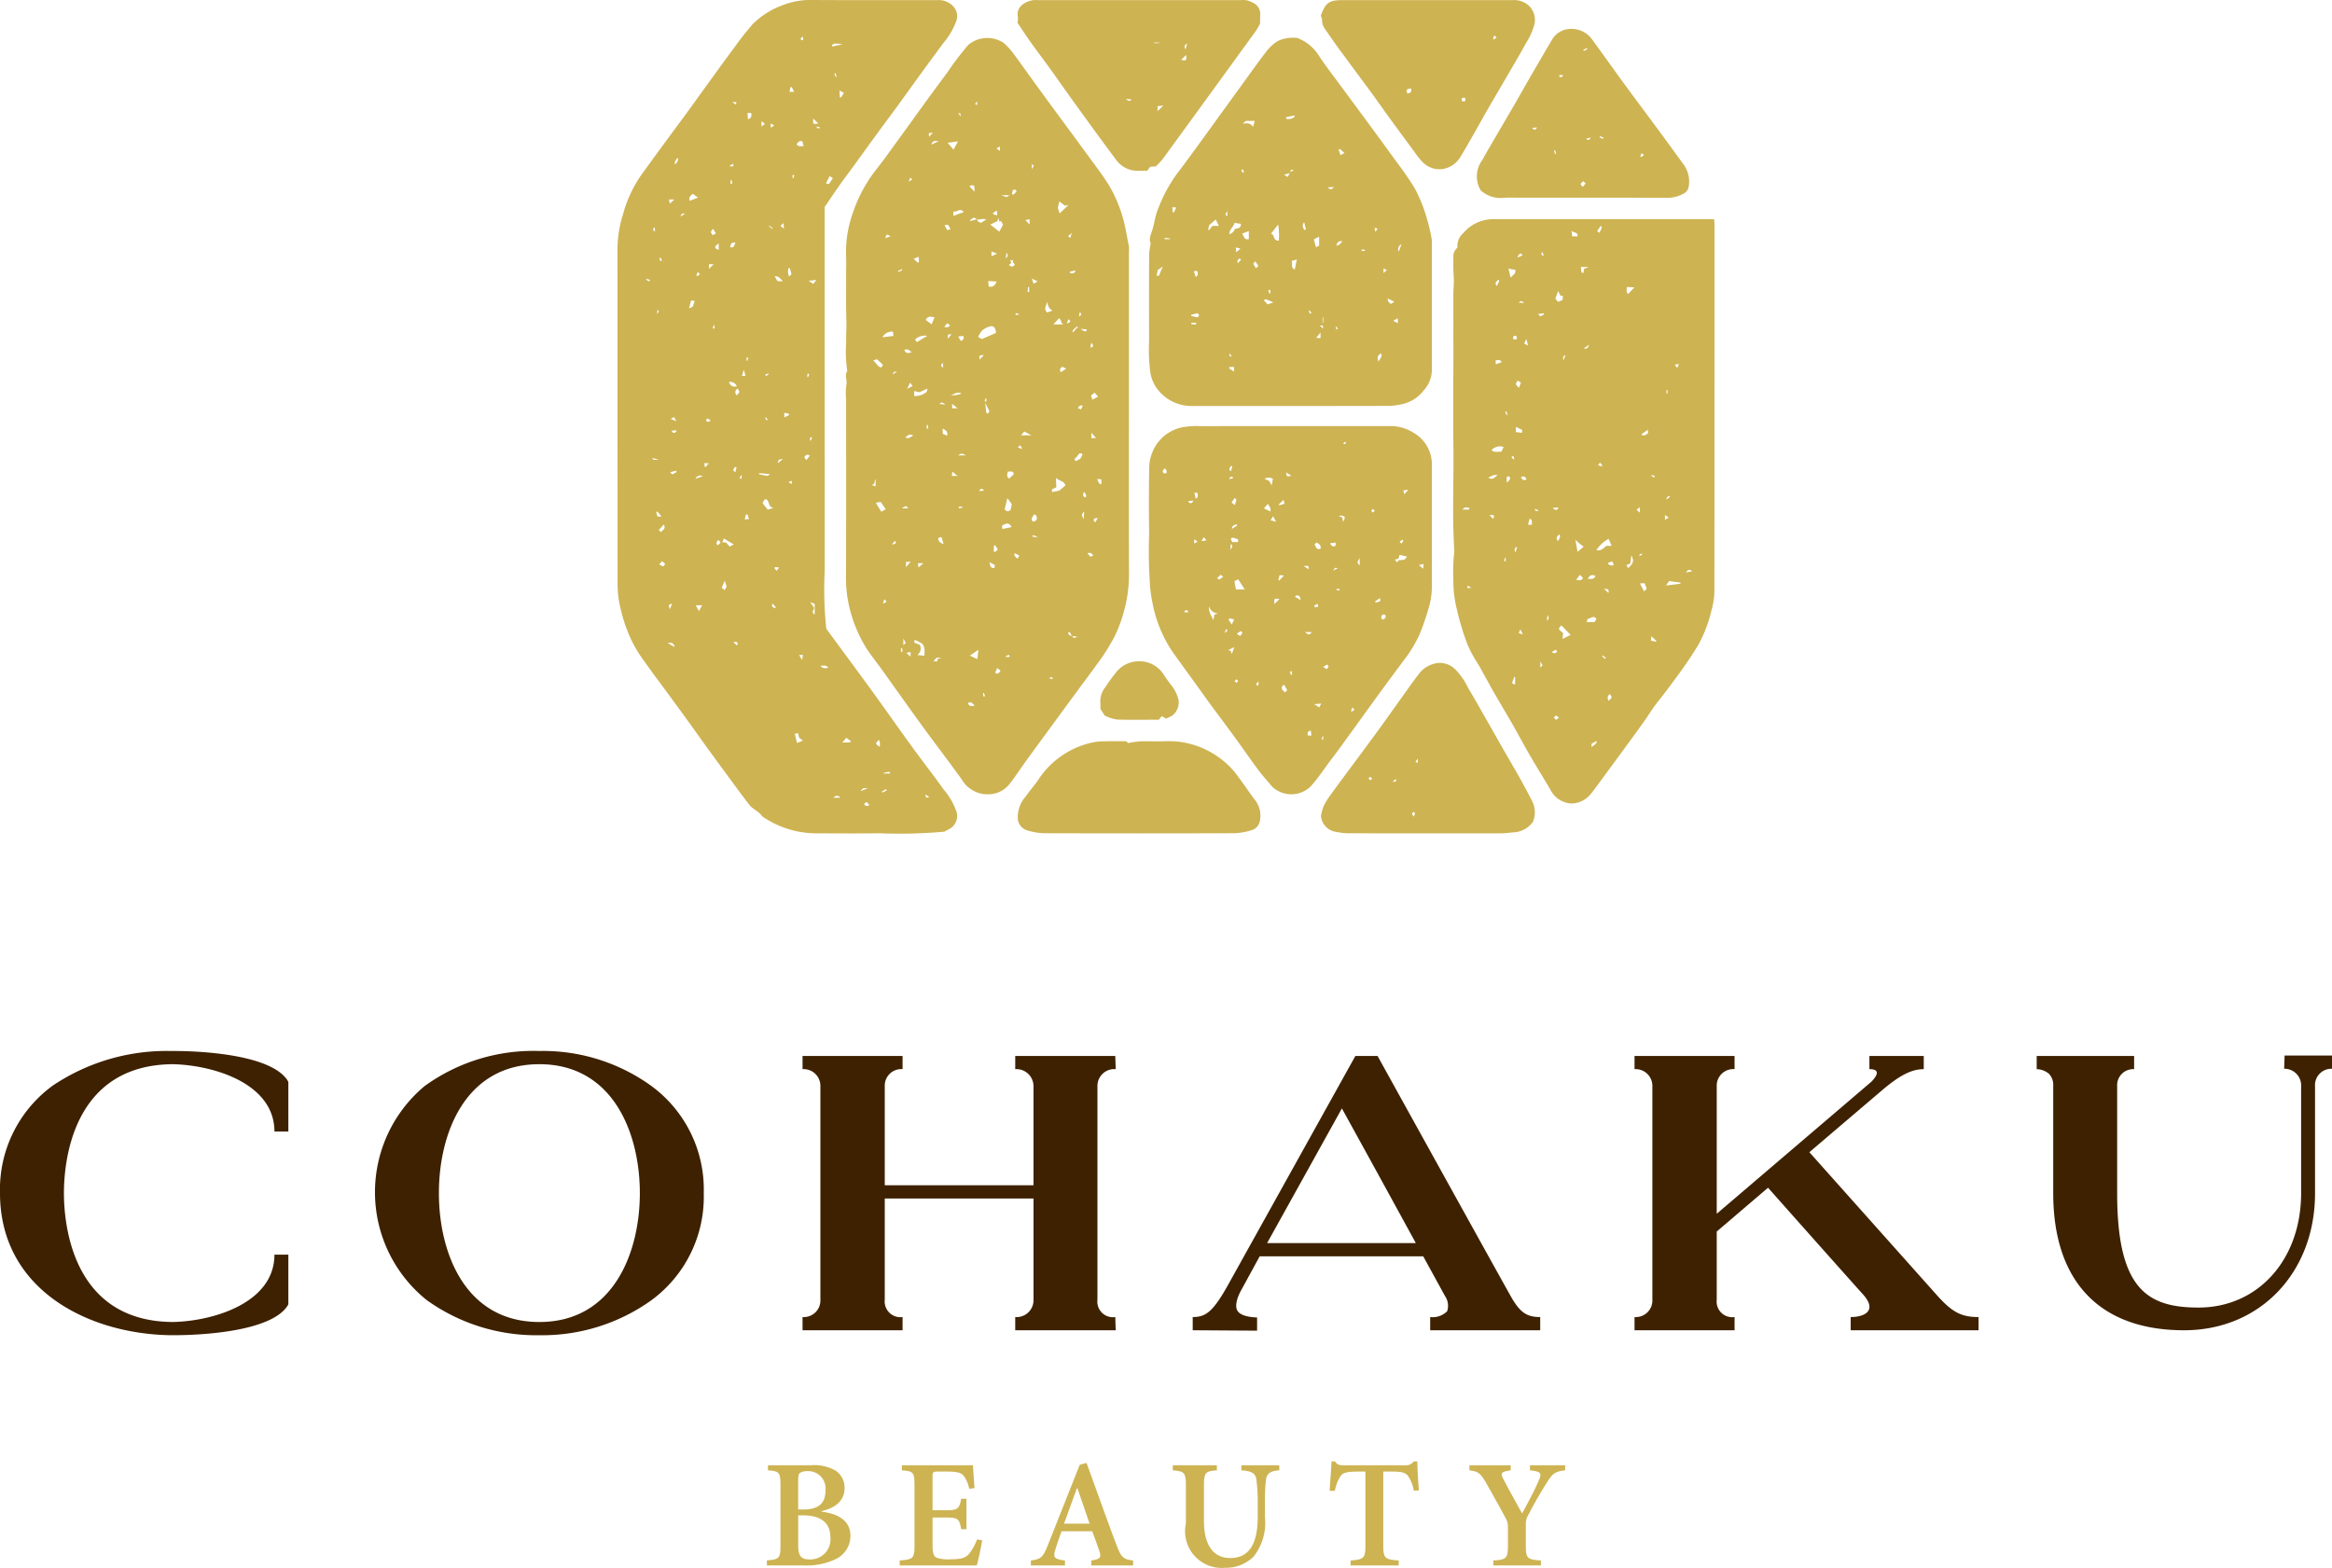
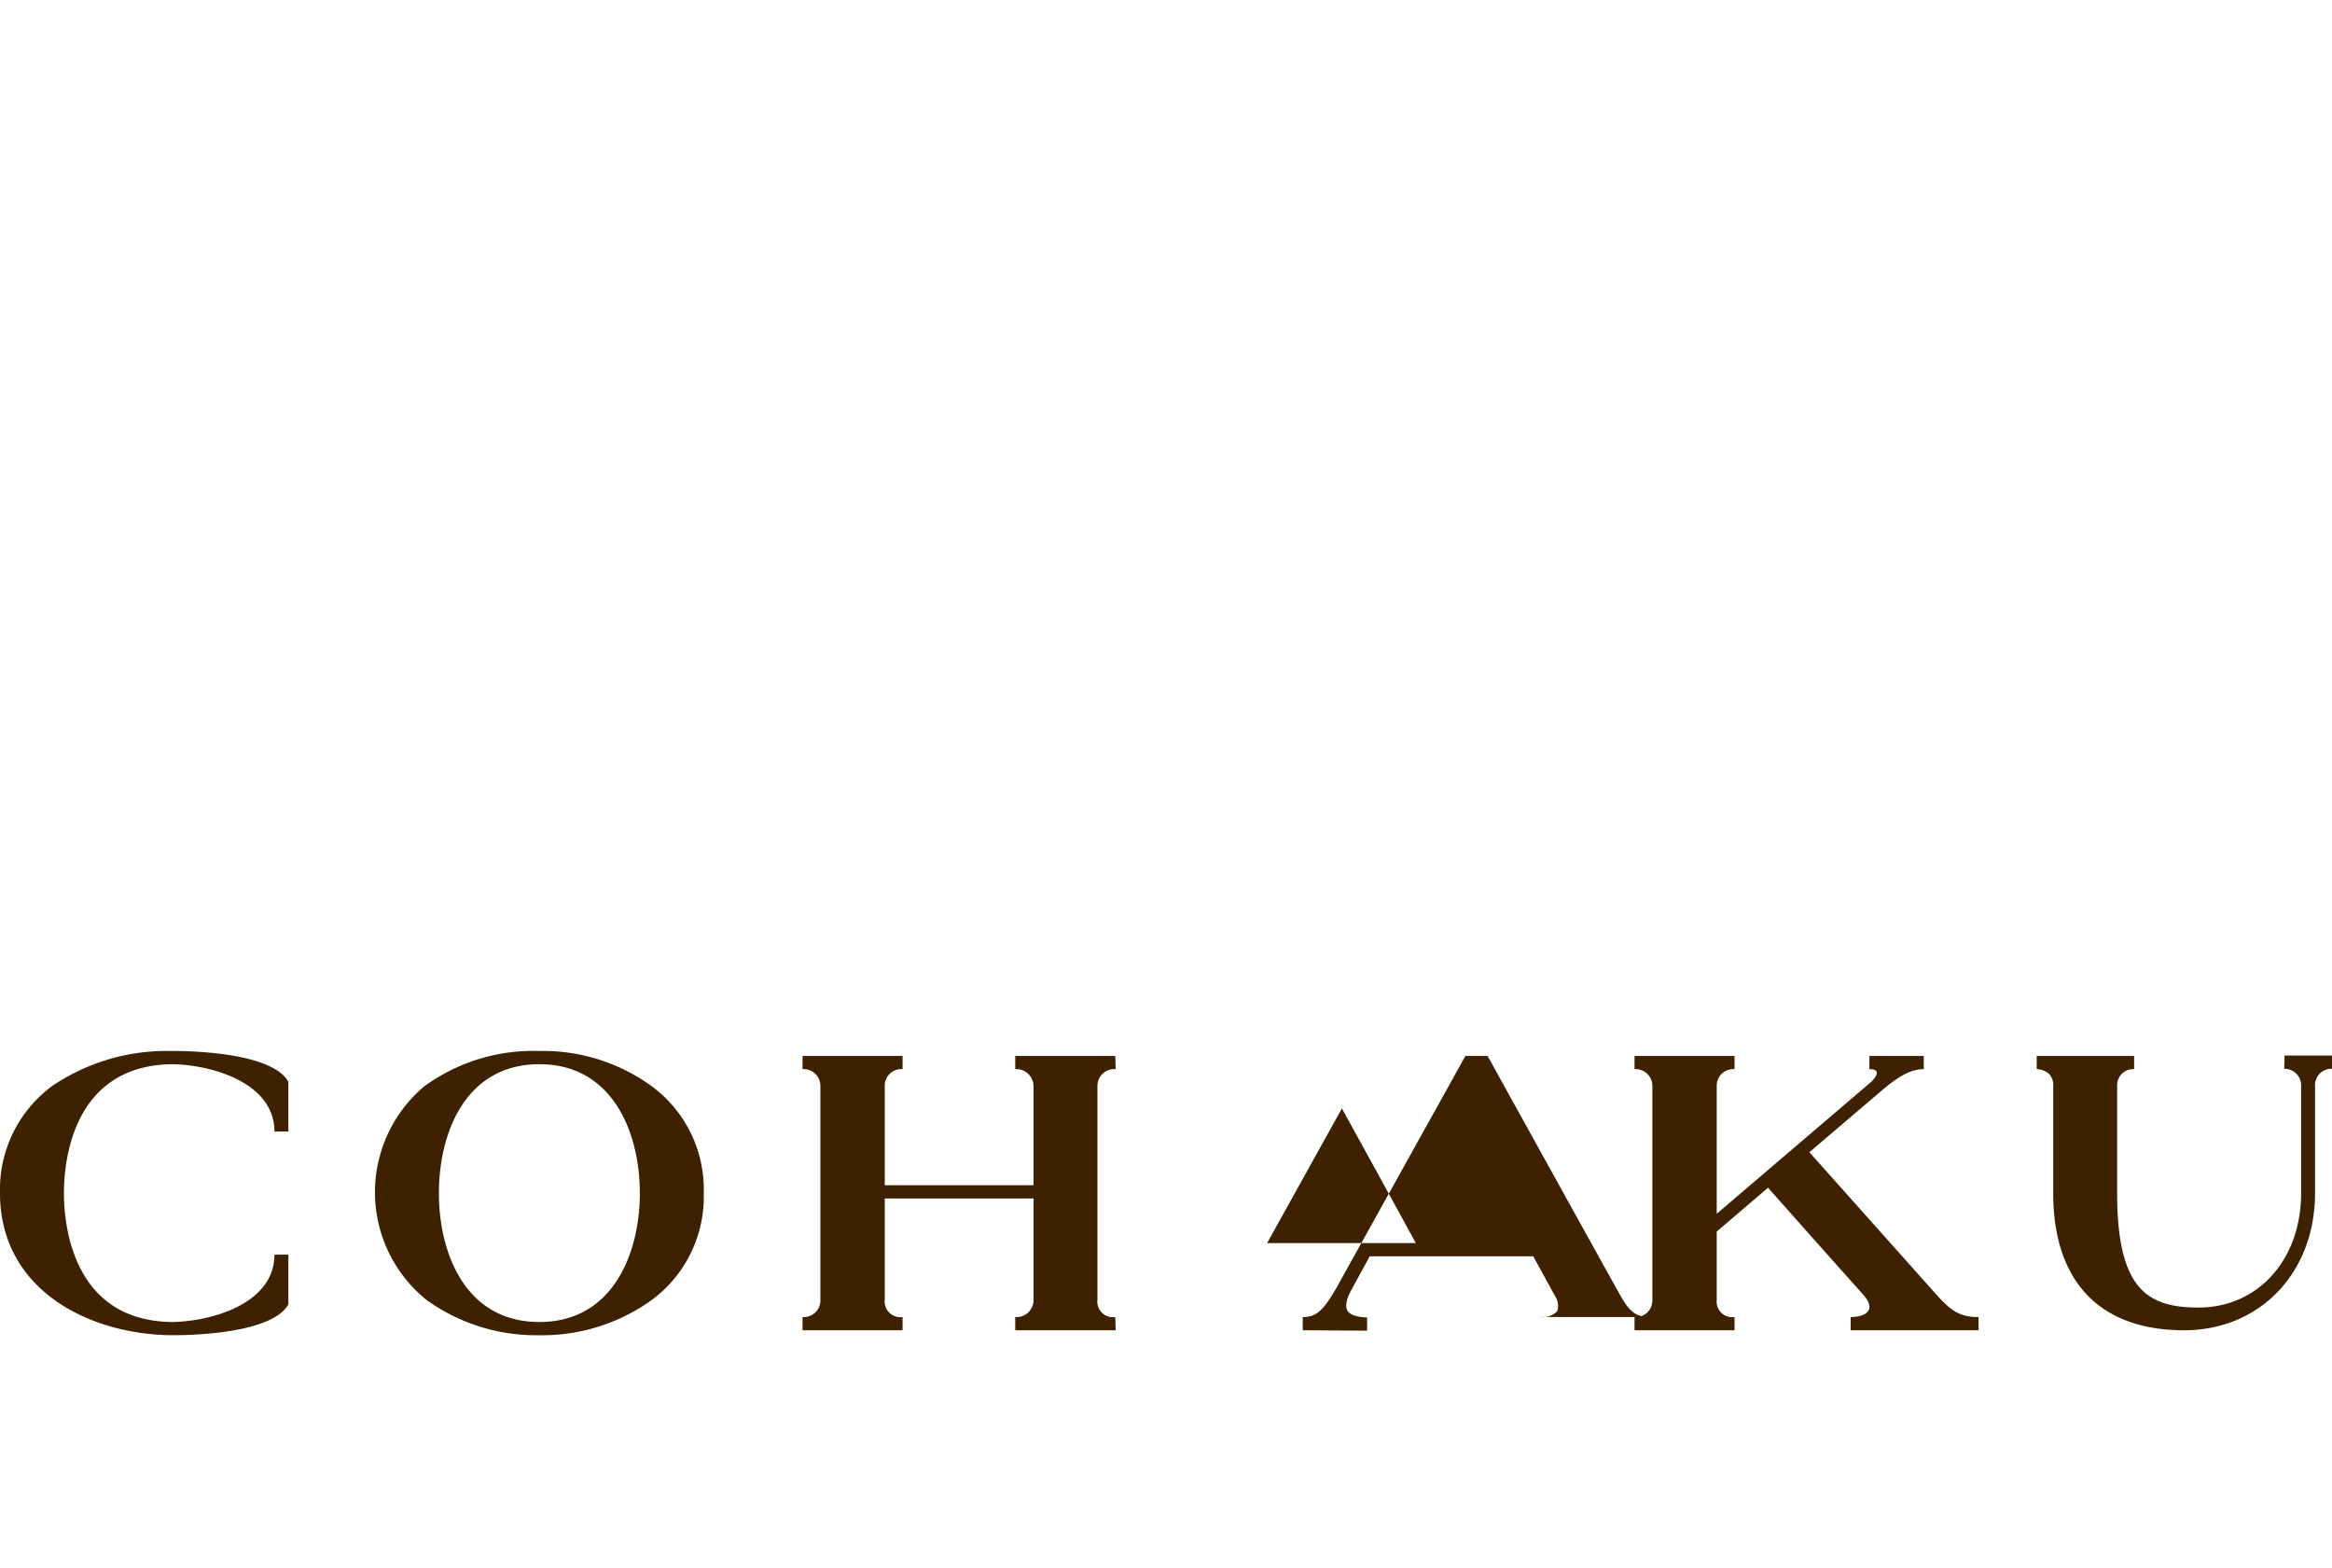
<svg xmlns="http://www.w3.org/2000/svg" id="レイヤー_1" data-name="レイヤー 1" viewBox="0 0 200.686 134.92">
  <defs>
    <style>.cls-1{fill:#cdb352}</style>
  </defs>
-   <path class="cls-1" d="M70.965 17.817v.7q0 15.301.006 30.602a31.923 31.923 0 0 0 .14 4.993c1.266 1.722 2.582 3.496 3.88 5.282 1.162 1.6 2.295 3.221 3.457 4.821.907 1.248 1.857 2.464 2.753 3.72a5.918 5.918 0 0 1 1.07 1.806 1.26 1.26 0 0 1-.647 1.636c-.134.075-.27.147-.365.198a43.111 43.111 0 0 1-5.544.137c-1.842.025-3.685.01-5.527.004a8.21 8.21 0 0 1-4.517-1.409.293.293 0 0 1-.091-.07c-.277-.422-.787-.582-1.091-.972a64.247 64.247 0 0 1-.864-1.139q-1.236-1.677-2.467-3.358c-.616-.847-1.22-1.702-1.833-2.55q-.903-1.248-1.814-2.49c-.675-.922-1.37-1.83-2.025-2.765a11.806 11.806 0 0 1-1.11-1.79 13.598 13.598 0 0 1-1.135-3.629 9.225 9.225 0 0 1-.093-1.432l-.011-28.683a10.225 10.225 0 0 1 .478-2.983 10.859 10.859 0 0 1 1.509-3.3q1.171-1.62 2.355-3.23c.563-.768 1.135-1.53 1.695-2.3.794-1.09 1.58-2.189 2.374-3.282.57-.785 1.138-1.573 1.722-2.348a24.374 24.374 0 0 1 1.525-1.929 6.995 6.995 0 0 1 2.49-1.584A6.596 6.596 0 0 1 69.973 0c3.568.022 7.136.01 10.705.008a1.718 1.718 0 0 1 1.304.485 1.232 1.232 0 0 1 .316 1.311 6.284 6.284 0 0 1-1.12 1.908c-.564.768-1.134 1.53-1.694 2.301-.795 1.092-1.58 2.19-2.375 3.281-.55.754-1.112 1.498-1.662 2.252-.606.83-1.202 1.665-1.807 2.496-.46.632-.933 1.253-1.384 1.89-.44.62-.86 1.254-1.29 1.884m-4.393 25.887c-.503-.063-.326-.573-.614-.722-.283-.036-.235.215-.338.33.16.196.318.386.452.551l.5-.159m1.826 19.444l.19.794.505-.206-.32-.242-.095-.394a16.47 16.47 0 0 0-.28.048m-5.254-16.294l-.85-.512-.137.313.345.048.284.34c.13-.069.228-.122.358-.189m-3.515-30.17c-.254.177-.38.351-.272.6l.712-.273a89.148 89.148 0 0 0-.44-.328m11.7-.833l.345-.515-.274-.182-.325.635.254.062m-2.167-3.28l-.121-.419c-.283-.067-.376.113-.492.264.186.245.398.15.613.154m-9.376 13.323a26.86 26.86 0 0 0-.31-.033l-.186.683.328-.15.168-.5M70.11 52.893v-.92l-.4-.164.332.468c.074.19-.3.373.068.616m-7.742-2.919l-.258.613.256.192.163-.296-.161-.509m1.04-16.737a.602.602 0 0 0-.684-.36c.138.294.309.481.685.36m9.078 30.661c.278 0 .425.005.57-.003a.825.825 0 0 0 .197-.078l-.416-.326-.351.407M64.36 10.261c.344-.098.324-.306.28-.543h-.307l.027.543m-7.476 35.525c.166-.193.446-.286.238-.647l-.432.473.194.174m10.488-21.584a3.279 3.279 0 0 0-.38-.37c-.072-.052-.194-.035-.338-.055l.264.425zM71.6 3.872l.028.125.947-.196c-.326.028-.687-.18-.975.07M60.146 52.592l.28-.507h-.551l.27.507m1.704-31.66c-.402.334-.395.408 0 .58zm13.845 43.336a.82.82 0 0 0-.05-.595c-.336.321-.336.321.05.595M67.97 23.072l-.12.016a1.16 1.16 0 0 0 .05.703l.216-.186-.146-.533m2.017-12.87c-.042.49-.023.508.433.42a76.305 76.305 0 0 1-.433-.42m-6.531 23.243c-.237.181-.196.354-.092.574.286-.176.346-.34.092-.574m-2.115-13.209l.27-.15c-.08-.127-.158-.254-.24-.387-.221.177-.243.332-.03.537M72.628 7.991l-.385-.2.033.582.098.02.254-.402m-9.334 12.895c-.43-.068-.39.19-.471.385.38.1.352-.18.47-.385m6.1 18.713l.302-.394c-.252-.135-.381-.05-.48.163l.179.231m-4.07 1.122c0 .032 0 .063.002.095.239.048.476.103.717.138.04.007.094-.066.22-.163l-.94-.07m-8.07 7.82a33.131 33.131 0 0 1-.273-.25l-.252.285.346.17.179-.206m13.357 8.744c.218.31.429.213.667.19-.174-.28-.397-.164-.667-.19m-6.282-12.998l-.133-.01-.107.425.37-.035a55.012 55.012 0 0 0-.13-.38m5.657-19.849l.273-.34-.671.067c.19.131.285.197.398.273m-2.492 11.488l.413-.212-.016-.106-.397-.082zM72.32 68.65c-.224-.269-.42-.162-.616 0zM68.343 7.903l-.211-.412-.107.015-.081.397zM56.942 44.451c-.127-.148-.24-.282-.357-.41-.013-.013-.064.007-.12.014l.116.396zm1.278-3.82l-.016-.125-.531.128c.09.103.128.144.179.2l.368-.204m16.13 28.561c.142.186.27.253.463.073a55.65 55.65 0 0 1-.233-.246l-.23.173M61.01 22.737v.391c.172-.162.274-.258.417-.39zm-3.551 32.6l.605.351c-.115-.416-.327-.397-.605-.352m4.382-8.864c-.187.14-.253.268-.073.461l.245-.233-.172-.228m-4.196 5.958l.194-.48c-.311.082-.332.12-.194.48m9.726-12.917c-.362.018-.362.018-.443.36l.443-.36m-6.694.722l.32-.369h-.401l.08.37m-2.601-26.087a.605.605 0 0 0 .28-.568.606.606 0 0 0-.28.568m5.313 26.072l-.152-.034c-.036.133-.291.24.047.45l.105-.416M64 31.814c-.068.251-.101.377-.15.552.155-.016.235-.026.308-.034L64 31.814M58.03 17.17h-.46l.075.356.386-.356m2.447 23.808a.449.449 0 0 0-.63.227c.172-.06.343-.124.63-.227M74.05 68.09l.63-.247c-.392-.04-.392-.04-.63.247m-7.57-48.379c-.022-.157-.022-.157-.393-.305l.393.305m10.136 46.856l-.09-.158c-.173.038-.336.076-.5.113.004.014.006.03.008.045zm-13.211-11.03l.09-.105c-.05-.136-.092-.283-.376-.158l.286.262m3.074-3.599c-.122.292.055.326.185.387.019.01.055-.015.123-.038l-.308-.348m-7.524-33.56c-.19-.022-.354-.008-.37.258q.184-.13.37-.258M57.787 37.07c.136.244.262.217.4.077.017-.018.013-.055.024-.113-.135.012-.257.023-.424.036m8.902 11.735l-.038.108.182.208.218-.284c-.167-.016-.265-.023-.362-.032m2.408 7.548c-.15.01-.224.018-.33.026.08.128.143.225.264.412l.066-.438M58.209 36.256c-.11-.198-.155-.282-.201-.366-.102.055-.181.098-.29.155.137.059.254.11.49.21m2.943-.107c-.11-.048-.203-.09-.3-.131l-.093.152c.123.173.24.2.393-.021m4.38-25.72v.466l.296-.24c-.091-.07-.15-.113-.295-.225m14.102 57.95c.024.198.072.365.33.192l-.33-.192m-3.32-.35l-.066-.12c-.124.077-.248.15-.372.226l.042.078.396-.183M66.309 10.64l.035.357.29-.218-.325-.14M56.116 39.42c.11.212.286.16.566.114-.256-.05-.411-.083-.566-.114m6.753-23.6l.145-.009-.044-.3c-.033.002-.067.006-.101.01zm4.297 3.618c.13.106.187.154.298.246l-.037-.487-.261.241m-10.931.455l.145-.008-.044-.302-.101.011zm3.81 3.507l-.112.318c.026.017.053.032.078.05l.222-.17-.187-.198m-3.51 3.61c.185-.187.185-.187.053-.364l-.053.364m4.803 1.248l.15.016v-.273l-.067-.013zM55.883 24.2l.057-.114c-.097-.028-.194-.057-.358-.103a1.08 1.08 0 0 0 .156.187.375.375 0 0 0 .145.03m.975-2.036a3.432 3.432 0 0 1-.083.046.454.454 0 0 0 .005.161c.015.041.067.068.103.101a.99.99 0 0 1 .074-.034c-.032-.092-.066-.183-.1-.274m7.544 8.618c-.051-.004-.101-.01-.152-.015v.272c.023.004.045.01.068.013zm1.445 1.458l.082.132c.075-.054.149-.11.224-.165l-.033-.064-.273.097m3.797-.057l-.154-.023-.017.278c.025.005.049.01.073.013l.098-.268M68.358 15.07l-.152-.016v.272a.9.9 0 0 0 .068.013zm-5.608-.772c.247.01.436.105.335-.21l-.335.21m3.137 21.567c-.012.26-.012.26.203.292-.075-.108-.13-.184-.203-.292m3.8 2.034c.025.007.049.016.073.024l.136-.27a8.38 8.38 0 0 1-.154-.028l-.055.274M70.3 10.88l-.016.151h.273l.013-.067-.27-.084m-6.45 30.05l-.073-.025-.135.271c.076.014.093.017.153.026l.055-.273m-.532-31.936l.064-.204h-.375c.15.1.222.147.31.204m8.602-2.369l.076-.026-.081-.29c-.037.013-.074.025-.112.04l.117.276M67.84 41.51l.32.14-.034-.283-.286.143m1.17-38.044l.117-.015-.045-.324-.203.218.13.121" />
-   <path class="cls-1" d="M97.152 35.822c0 4.557-.009 9.115.007 13.673a11.665 11.665 0 0 1-.377 2.89 12.02 12.02 0 0 1-.9 2.455 17.444 17.444 0 0 1-1.502 2.356c-.578.804-1.176 1.595-1.763 2.392q-1.234 1.679-2.466 3.36-.98 1.334-1.952 2.677c-.457.63-.872 1.294-1.364 1.896a2.267 2.267 0 0 1-1.64.828 2.56 2.56 0 0 1-2.416-1.25c-1.107-1.55-2.273-3.057-3.393-4.597-1.176-1.614-2.326-3.247-3.49-4.87-.422-.587-.875-1.153-1.279-1.753a11.85 11.85 0 0 1-1.45-3.335 10.806 10.806 0 0 1-.36-3.125c.017-5.003.007-10.006.007-15.01a5.771 5.771 0 0 1 .021-1.276c.095-.41-.18-.827.08-1.21a10.583 10.583 0 0 1-.095-2.419c-.02-.502.02-1.005.02-1.508.001-.492-.02-.983-.025-1.475-.005-.504 0-1.009 0-1.513v-1.512c0-.504.022-1.01-.006-1.513a10.046 10.046 0 0 1 .602-3.71 12.297 12.297 0 0 1 2.04-3.74c.692-.885 1.34-1.805 2.001-2.713.795-1.09 1.581-2.19 2.376-3.28q.84-1.156 1.696-2.3a25.518 25.518 0 0 1 1.795-2.367 2.542 2.542 0 0 1 3.068-.17 6.228 6.228 0 0 1 .87.966c.666.903 1.315 1.82 1.975 2.727q.873 1.202 1.753 2.396c.811 1.105 1.631 2.204 2.436 3.312.694.954 1.424 1.888 2.043 2.89a11.606 11.606 0 0 1 1.14 2.666c.257.824.358 1.67.542 2.501a2.175 2.175 0 0 1 .006.464zm-4.89 18.89c.07.14.141.281.436.083a72.08 72.08 0 0 1-.452-.068l-.206-.36a2.826 2.826 0 0 0-.115.085c.021.161.112.264.336.26M84.11 18.874l-.314-.155-.326.234.015.064.638-.16c-.05.242.16.245.301.322l.455-.288c-.318-.112-.552.037-.769-.017m1.601 9.778c-.014-.405-.187-.646-.479-.57a1.824 1.824 0 0 0-.694.344 2.164 2.164 0 0 0-.358.572l.318.181 1.213-.527m5.196 13.287l-.383.173.021.236.62-.125c.17-.145.34-.29.517-.444-.099-.408-.503-.359-.815-.657l.04.817m-4.91-22l.32-.6-.162-.309c-.052.01-.102.021-.15.032-.03-.096-.054-.179-.09-.302-.043.135-.07.223-.088.275l-.606.292.776.611m-7.054 36.437c.281.025.44.04.612.054.015-.414.068-.78-.23-1.07-.223-.067-.39-.29-.658-.247-.01.401.442.204.524.46a.711.711 0 0 1-.248.803m8.03-12.5c.031-.159.068-.338.1-.496l-.384-.51-.229.952c.15.213.307.242.512.053m4.217-25.507l.761-.726-.298.06-.494-.367-.124.557.155.476M78.672 34.074a1.472 1.472 0 0 0 1.058-.34c.053-.05.048-.16.083-.298-.274.128-.488.23-.68.318-.157-.033-.293-.06-.46-.096zm-2.83 9.966l.377-.215-.42-.628-.428.068.47.775m6.606-31.877l-.902.128.515.585.387-.713M75.94 29.028l.944-.118-.04-.368a.918.918 0 0 0-.904.486m3.722-1.498c.166.125.31.233.508.384l.258-.61c-.31-.04-.557-.149-.766.226m3.8 28.893l.646.3.093-.803c-.27.185-.504.344-.739.503m-7.475-25.007a5.155 5.155 0 0 0-.5-.479c-.052-.039-.193.041-.346.08.27.203.36.536.687.615l.16-.216m9.058-7.234l.037.476c.364.074.543-.075.683-.428-.258-.018-.47-.03-.72-.048m2.003 21.18c-.156-.328-.357-.345-.565-.256-.137.06-.359.103-.204.418l.77-.162m3.065-18.472l.476-.162c-.392-.173-.4-.52-.514-.826.103.32-.368.626.038.988m-11.21 2.556l.89-.542a1.23 1.23 0 0 0-1.048.308l.157.234M90.65 27.92h.965c-.364.01-.23-.416-.482-.527l-.483.527m2.514 11.16c-.355-.236-.376.188-.56.288-.156.084-.14.2-.026.315.418-.19.418-.19.586-.604M82.041 18.582c.306-.114.594-.22.9-.332-.33-.407-.602.06-.9-.059zm5.205 22.227c-.066-.352-.305-.192-.516-.229-.048.236-.134.432.117.606l.4-.377m6.943-7.017l-.47.397.155-.192.137.4.492-.27a95.239 95.239 0 0 1-.314-.335m-4.993 10.975c.045-.207.071-.408-.195-.506-.285.417-.29.487-.062.642l.257-.136m3.507-16.58l.137.094-.17-.19c-.4.373-.4.373-.346.528l.38-.433m-11.578 8.692v.457l.383.161c.08-.355-.123-.464-.383-.618m.683-2.873a1.931 1.931 0 0 0 .941-.135c-.389-.214-.646.085-.94.135m-.604 12.82l-.187-.604-.269.063c-.02.317.152.427.456.541m3.941-11.43l-.363-.739c.04.367.06.61.095.85.005.033.077.057.135.097.06-.092.107-.168.133-.209m2.72 2.066h.9l-.623-.325-.277.325m-.545-14.669c.001-.137-.26-.2-.11-.38l-.279-.033.092.243-.2.183c.185.168.343.19.497-.013m4.434 8.937l-.333-.166c-.182.12-.272.243-.13.463l.463-.297m-6.242 15.723c.038.018.076.038.113.057l.244-.22-.23-.366-.098.02-.029.51m-.372.926c.073.28.087.446.28.503.045.014.105-.016.174-.03l.011-.234-.465-.239m-7.319-18.26c.12.315.32.303.636.183-.222-.163-.366-.324-.636-.183m4.64-1.16l.22.387c.224-.096.307-.218.21-.435l-.43.047m3.638 28.75l-.289-.215c-.067.155-.117.27-.165.387-.004.01.015.03.028.052.19.094.308.006.426-.224m-7.128-35.112l.112-.038a61.056 61.056 0 0 1-.028-.46l-.43.178.346.32m2.308-3.22l.233.428.285-.072-.21-.387-.308.03m-2.69 18.104c-.352-.17-.484.012-.675.156.284.17.422-.02.674-.156m5.294 23.25c-.199-.16-.296-.418-.583-.22.087.277.28.276.583.22m3.285-44.393c-.03.122-.058.24-.088.357l.106.066a3.298 3.298 0 0 0 .28-.26c.021-.023-.019-.099-.035-.163zm-3.292.165l-.036-.504c-.217-.078-.217-.078-.419.036l.455.468m10.53 24.725c.098.191.144.302.21.4.02.03.092.021.165.034v-.413a88.412 88.412 0 0 1-.375-.02m-11.27-2.034c-.393-.197-.393-.197-.689 0zm4.176 8.412c-.077.27.113.336.248.474l.167-.267-.415-.207m-4.913-12.463l-.462-.39v.39zm11.522 2.098v.472l.395-.022-.395-.45m-.072 10.677l.241-.128c-.145-.144-.277-.298-.51-.158l.27.286m-8.53-26.282v.416l.488-.22a68.436 68.436 0 0 1-.489-.196m-6.782 11.59l-.217-.289-.26.527.477-.238m6.137-2.67c-.407.022-.407.022-.374.391l.374-.392M82.4 40.96c-.18-.15-.286-.24-.446-.375l-.037.375zm-1.145-12.835c.273.068.408.053.498-.157-.09-.052-.165-.094-.246-.142l-.252.3m8.044-3.907l-.496-.248c.06.195.096.32.136.448l.36-.2m4.006 19.794c-.242.283-.242.283-.047.66l.047-.66M80.651 56.738c.08-.03.161-.064.348-.137H80.6l-.275.307h.358l-.032-.17m-1.616-7.898c.165-.14.277-.237.431-.37H79l.035.37m-1.069-.025l.398-.476-.398.022zm2.803-36.67c-.335-.027-.539-.042-.61.304l.61-.304m8.012 34.016l.532.104c-.163-.11-.314-.289-.532-.104m4.397-11.249c-.288-.079-.319.096-.433.201l.282.121.151-.322M77.991 56.19l.37.32v-.4l-.37.08m16.475-11.623c-.158.05-.39.005-.327.26.01.04.065.071.125.134l.202-.394m-8.644-26.036a65.113 65.113 0 0 0-.04-.422l-.336.232.076.12c.082.02.164.04.3.07m2.782.797v-.46c-.122.024-.204.042-.356.074l.356.386m-13.617 22.4l.365.133v-.624c-.15.161.025.454-.365.491m17.078-18.342l.046.138c.147-.048.362.091.442-.25-.184.041-.336.077-.488.112m1.238 18.936c-.149.256-.12.388.077.488.22-.176.003-.28-.077-.488m-8.612-.1c-.179-.182-.18-.184-.38-.076-.015.01-.012.054-.024.111.136-.01.258-.022.404-.035m1.87-19.975c.203-.246.203-.246.052-.513l-.053.513m-8.61 33.085l-.21-.374v.565c.086-.08.14-.129.21-.19m-.357-11.585h.571l-.19-.209c-.118.064-.228.125-.38.21M76.19 20.406c.016.026.032.052.05.078l.402-.156-.305-.148-.147.226m17.328 8.07l-.003-.132c-.132-.01-.264-.02-.509-.042a1.606 1.606 0 0 0 .313.208c.057.02.132-.02.2-.035m.426 1.032a.465.465 0 0 0-.062.437l.206-.182-.144-.255m-7.322-12.544l.26-.164h-.724l.464.164m-5.465 14.68v-.407c-.203.138-.229.263 0 .406m.21 3.18c-.33-.23-.33-.23-.522-.055l.521.054m-1.623 2.063l.145-.008-.044-.3-.1.01zm-2.622 9.85c-.03-.059-.056-.104-.106-.196l-.235.28c.016.016.031.035.047.053.094-.044.188-.087.294-.138m5.384-3.13c.002.047.005.095.006.144l.302-.044-.01-.1zM79.951 11.77l.34-.357c-.18.026-.267.04-.363.053l.023.304m7.633 26.72l.318.143.053-.073-.177-.239-.194.168m-1.826-25.725l.274.226.033-.378-.307.152m1.126 43.773l-.036-.182-.286.091.018.091zm-9.35-.449l.145-.006-.044-.302-.1.01zm-.342-24.115c-.299.02-.299.02-.36.256l.36-.256m4.361-2.807l.345-.402-.32.03c-.006.092-.01.164-.025.372m6.881-4.046c.044.004.088.01.132.013v-.424l-.1-.004c-.01.138-.02.276-.032.415M76.108 51.566l-.114.318.08.05c.068-.054.137-.106.22-.169l-.186-.199m15.85-24.1c-.06.136-.103.226-.144.317l.073.053.24-.177-.169-.194m-4.55-.523l-.015.151h.273l.012-.068-.27-.083m5.61-.02h-.135c-.005.093-.01.186-.019.321.081-.072.141-.1.157-.146a.476.476 0 0 0-.003-.176m-1.096-6.593l.181.155.13-.439c-.17.156-.235.213-.31.284m-7.19 14.215l.151.016v-.272a1.627 1.627 0 0 0-.068-.013l-.084.27m-6.556-18.916l.336-.187-.164-.147-.172.334m10.62-1.063l.17-.31-.17-.134zm1.891 43.85c-.119-.013-.247-.324-.362 0zm-6.06 1.522l.153-.024-.116-.28c-.023.006-.046.012-.069.02l.032.284m-1.963-49.914c.013-.26.013-.26-.203-.292.075.108.13.185.203.292m1.424-1.31c-.01.09-.34.224 0 .332zm-6.805 14.6l.045.093.32-.16c-.012-.029-.025-.055-.038-.082l-.327.148m48.141-1.997a1.48 1.48 0 0 1 .52-1.271 3.365 3.365 0 0 1 2.635-1.182q9.134.006 18.268.002h.668c.013.203.032.37.032.538q.003 15.71-.009 31.417a6.612 6.612 0 0 1-.263 1.747 11.514 11.514 0 0 1-1.115 2.919 33.961 33.961 0 0 1-1.28 1.953c-.536.763-1.102 1.505-1.66 2.252-.276.366-.577.713-.843 1.084-.332.463-.63.95-.962 1.413-.62.867-1.253 1.725-1.882 2.584q-.877 1.198-1.759 2.393c-.294.398-.578.806-.893 1.186a2.207 2.207 0 0 1-1.42.785 1.682 1.682 0 0 1-.842-.114 2.097 2.097 0 0 1-1.092-.877c-.575-1.006-1.2-1.985-1.782-2.988-.544-.937-1.053-1.895-1.59-2.837-.548-.957-1.118-1.902-1.667-2.86-.378-.66-.73-1.333-1.105-1.995-.234-.414-.506-.808-.726-1.23a7.821 7.821 0 0 1-.527-1.197 22.953 22.953 0 0 1-.787-2.731 9.667 9.667 0 0 1-.27-2.39 15.34 15.34 0 0 1 .085-2.48c-.194-2.84-.053-5.687-.079-8.531-.027-2.85-.014-5.701 0-8.553.003-.567-.015-1.134-.008-1.703.007-.562.002-1.125.002-1.687 0-.581-.006-1.163.002-1.745.004-.335.04-.67.04-1.005 0-.327-.033-.655-.04-.982-.008-.348 0-.698-.003-1.047a.99.99 0 0 1 .352-.868m8.941 32.507c-.288.304-.288.304.15.657l-.049.51.702-.351a459.11 459.11 0 0 0-.803-.816m4.327-6.844l-.254-.606a2.75 2.75 0 0 0-1.052.972c.446.095.654-.214.844-.366zm-9.294-8.511a.985.985 0 0 0-1.037.263c.278.256.568.115.844.15l.193-.413m5.07-12.651c.008-.11.018-.237.03-.372-.079.01-.132.019-.183.027l-.229-.42-.237.654.24.276c.14-.06.242-.105.378-.165m1.818 21.226c-.164-.122-.273-.197-.374-.281-.1-.083-.193-.175-.338-.31l.187 1.045.525-.454m7.09 3.347l1.24-.155v-.094l-.974-.137c-.069.099-.155.222-.267.386m-6.14 3.145l.147-.278c-.254-.355-.503.013-.743-.013l-.1.29zm-7.226-29.62c.17-.268.484-.342.387-.702-.088-.01-.18-.018-.27-.032-.08-.014-.16-.036-.316-.072l.2.807M140.12 48.89c.472-.461.507-.581.27-1.108l-.093.719-.334.128c.052.086.09.147.157.26m1.005 1.32c.14.264.24.456.36.685l.231-.22-.186-.487-.405.023m-1.119-25.514c-.017.244-.074.424.106.607l.54-.574-.646-.033m-9.556 12.489c.19.023.348.04.53.064l.021-.254-.55-.262zm4.791-17.346c.02.162.037.324.058.5h.463c.05-.41-.39-.28-.52-.5M130.6 32.76c-.199.305-.199.305.126.617l.157-.466-.283-.15m6.7 16.797c-.334-.154-.512-.03-.664.254.268 0 .527.1.663-.254m-.97-26.425l.392-.157h-.674c.016.16.022.297.047.43.007.035.075.058.154.113l.081-.386m-6.663 18.408c.162-.156.388-.275.23-.541l-.23.014zm12.15-4.226v-.332l-.567.395c.245.227.385-.01.567-.063m-10.002 7.854c.06-.322-.007-.511-.18-.517l-.14.502.32.015m-2.934-4.262c-.314-.102-.527.079-.804.194.396.27.561-.066.804-.194m7.074 8.563l-.31.426c.268.05.455.097.583-.165l-.273-.261m2.467 10.85c.33-.297.334-.296.128-.576-.236.126-.232.315-.128.577m-9.182-29.156c-.134-.23-.313-.206-.537-.132l.025.318.512-.186m4.973 14.815c-.299.249-.299.249-.155.608.108-.19.267-.324.155-.608m-3.824 12.932v-.637l-.09-.016-.175.548.265.105m8.345-10.608l-.375.153a.373.373 0 0 0 .528.154l-.153-.307m-1.772 15.705l.014.322c.115-.22.484-.268.417-.566-.148.083-.284.16-.43.244m1.077-13.332l.383.359c.023-.345.023-.345-.383-.36m-.396-30.631c.036-.212.291-.323.133-.63l-.326.465.193.165M126.448 43.85l-.005-.128c-.183-.051-.372-.143-.582.128zm4.915-2.587c-.086-.24-.21-.332-.466-.2.097.235.224.322.466.2m10.748 13.486l-.03.38.427.104c.012-.026.023-.052.036-.077l-.433-.407M130.246 29.22l.304-.04a94.11 94.11 0 0 0-.055-.272c-.244-.047-.317.04-.249.312m-1.454-4.607a2.013 2.013 0 0 0 .158-.251 2.01 2.01 0 0 0 .065-.306c-.272.15-.394.264-.223.557m5.37 37.144c-.11-.08-.182-.13-.258-.184l-.194.187.21.188c.08-.061.135-.106.242-.191M131.35 29.17l-.188.397.344.173-.156-.57m2.66 26.869l-.153-.12c-.113.07-.198.126-.323.205.233.14.366.115.475-.085m-.892-2.6c.202-.243.202-.243.054-.515l-.054.515m-2.269.72l-.157.32c.108.038.193.069.357.125a72.53 72.53 0 0 0-.2-.444m0-32.372l-.259.282.047.072c.117-.048.236-.098.401-.17-.094-.09-.134-.13-.189-.184m2.754 21.928c.24.2.36.207.473.063.015-.018.01-.054.018-.111l-.49.048m-.73-16.661l-.029-.1-.49.075c.116.113.166.16.208.2l.31-.175m-4.36 17.61c.102-.348.102-.348-.329-.333l.33.334m15.096-.124a58.01 58.01 0 0 1-.328-.224v.415l.328-.191m1.48 4.725l.544-.104c-.242-.186-.367-.158-.545.104m-4.246-5.386l.297.246-.038-.491-.259.245m-10.278 3.164c-.232.12-.282.239-.14.504l.14-.504m6.95-7.021l.33.114c.015-.028.031-.054.047-.081a46.751 46.751 0 0 1-.192-.247l-.186.214m6.825-8.358l.148-.345-.36.064.212.28m-7.589-2l-.459.325c.3.05.37-.052.46-.324m-6.059-3.621l.497.028c-.129-.036-.205-.31-.497-.028m-4.37 24.35l-.066.206h.376a24.75 24.75 0 0 1-.31-.205m8.22-19.361l.183-.47a.267.267 0 0 0-.195.147 1.2 1.2 0 0 0 .011.323m-1.796-9.337l-.082.046a.478.478 0 0 0 .004.16c.015.042.067.068.103.102l.075-.034-.1-.274m10.674 12.168h.085v-.311l-.085-.001zm-13.77 1.856l.077-.027-.08-.291-.113.04c.04.092.077.185.116.278m8.471 20.979l.09-.08-.278-.221-.057.075.245.226m-5.562.242v.512l.192-.206-.192-.306m-.412-13.16l-.077.135q.146.04.291.084l.026-.064zm-2.089-4.46c.08.09.14.155.2.22l.06-.033-.076-.271-.184.085m-.629 8.954l.151.016v-.274l-.068-.012-.083.27m11.946-.61c-.26-.012-.26-.012-.292.204.108-.076.185-.13.292-.203m.962-6.57l.081-.132a15.38 15.38 0 0 0-.28-.093l-.03.063c.076.054.152.109.23.162m1.376 1.644c-.018-.025-.035-.052-.052-.078a.631.631 0 0 0-.129.075 1.72 1.72 0 0 0-.14.165c.024.02.05.04.073.063l.248-.225M99.03 20.925c-.193-.313.007-.734.12-1.08.178-.543.237-1.11.43-1.648a12.88 12.88 0 0 1 1.895-3.493c.565-.742 1.114-1.497 1.664-2.25.606-.83 1.205-1.664 1.807-2.496q.87-1.203 1.742-2.402c.762-1.047 1.506-2.107 2.296-3.131a3.588 3.588 0 0 1 1.028-.921 3.164 3.164 0 0 1 1.641-.232 3.779 3.779 0 0 1 1.918 1.632c.544.803 1.137 1.574 1.712 2.355.587.798 1.18 1.592 1.766 2.39.823 1.119 1.651 2.234 2.463 3.36.768 1.065 1.581 2.104 2.253 3.226a12.77 12.77 0 0 1 .983 2.42 17.295 17.295 0 0 1 .434 1.766 2.05 2.05 0 0 1 .04.457q.003 5.499.001 10.996a2.625 2.625 0 0 1-.695 1.714 3.193 3.193 0 0 1-1.738 1.163 5.89 5.89 0 0 1-1.24.18q-8.436.017-16.872.008a3.7 3.7 0 0 1-3.096-1.478 3.234 3.234 0 0 1-.589-1.408 15.284 15.284 0 0 1-.104-2.712q-.016-3.723.002-7.447a7.368 7.368 0 0 1 .14-.97m10.341-.803c.34.023.15.63.683.58a6.147 6.147 0 0 0-.06-1.378l-.623.798m-3.109-.406c.253-.088.56-.05.518-.456-.098-.013-.189-.021-.279-.036-.083-.014-.164-.034-.25-.054-.094.353-.45.563-.462.983a.659.659 0 0 0 .473-.437m-1.924-.27h.555l-.268-.558-.577.496-.078.393.076.032.292-.363m9.183 1.698v-.78l-.455.233.18.68.275-.133m-6.05-1.258c-.214.08-.376.143-.58.22.172.222.163.57.58.475zm-.54-9.25c.385-.033.681-.077.897.289l.156-.518h-.76l-.293.229m4.667 11.7l-.45.122c.133.237-.117.553.276.742l.174-.864m-2.015 3.684c-.232-.097-.436-.188-.646-.264-.034-.013-.09.04-.182.084.133.14.243.256.34.356l.488-.176m-9.52-3.082l-.438.31-.09.483h.2l.328-.793m18.56 8.172c.155-.252.361-.418.222-.701-.306.208-.354.336-.222.7m-16.108-4.021l.01.113.531.11c.182-.141.157-.255-.02-.355l-.52.132m16.902-1.406c.028.27.028.27.27.476l.305-.188c-.227-.112-.4-.2-.575-.288m-8.743-15.598l.01.135a.759.759 0 0 0 .748-.202c.003-.002-.038-.055-.049-.073l-.709.14m-2.379 12.819l-.263-.418a60.59 60.59 0 0 0-.187.213l.23.382.22-.177m7-10.092a3.603 3.603 0 0 0-.094.08l.162.47c.117-.068.204-.12.337-.196l-.405-.354m-12.39 11.03c.222-.154.195-.33.104-.54-.09.018-.176.032-.27.05l.166.49m2.887 7.75l-.027.106c.136.09.271.183.425.286v-.41l-.398.018m9.203-10.453c.254-.013.371-.18.515-.373-.349-.066-.437.15-.515.373m-2.77-1.358c.053-.006.105-.012.157-.02l-.144-.627c-.232.247-.089.445-.013.647m-11.336-1.946l.028.437.106.01.201-.425c-.134-.01-.205-.014-.335-.022m12.75 11.263v-.478l-.375.46.374.018m6.97-8.075a.456.456 0 0 0-.235.634l.234-.634m-6.333-4.895c.154.189.296.226.532-.032l-.532.032m-11.342 11.8l.003-.15h-.412a4.939 4.939 0 0 1-.005.124c.14.008.276.018.414.027m17.347-.54l-.383.227c.17.08.267.128.405.195l-.022-.421m-13.935-6.086l.043.41.365-.321a59.495 59.495 0 0 0-.408-.09m.46 1.043l-.122-.096a.295.295 0 0 0-.163.403l.285-.307m4.023-7.114l.153-.34-.483.157.33.183m-10.578 5.226l-.02.127h.46l.002-.054-.442-.073m18.811 3.042c.157-.14.22-.195.291-.26l-.29-.138zm-4.066 4.579c-.079.213-.079.213.15.287l-.15-.287m-1.136.202c.002-.295.002-.295-.269-.252.092.087.174.164.27.252m-4.537-3.336l-.182.036.091.286c.031-.006.06-.012.091-.02zm3.41 2.066l.131-.088-.175-.211-.065.038zm1.09.77h.05v-.476h-.05zm-8.016 2.617c-.012.258-.012.258.203.292a24.618 24.618 0 0 0-.203-.292m11.676-8.8c-.106-.155-.217-.213-.342 0zm.931-1.986a4.09 4.09 0 0 0-.116.014l.044.325.204-.218-.132-.121m-12.795-1.468c-.089.21-.28.337 0 .46zm5.724-3.528c-.26-.012-.26-.012-.292.204l.292-.204m-4.39.266c.022-.016.045-.031.07-.047a.472.472 0 0 0-.006-.16c-.015-.041-.066-.068-.108-.106-.036.04-.084.077-.078.089a2.097 2.097 0 0 0 .121.224m4.193 21.792l8.375-.001a3.656 3.656 0 0 1 2.124.573 3.12 3.12 0 0 1 1.579 2.638q-.001 5.322.001 10.643a6.464 6.464 0 0 1-.294 1.857 20.534 20.534 0 0 1-.807 2.304 11.526 11.526 0 0 1-1.382 2.226c-.68.917-1.362 1.834-2.035 2.757-.796 1.09-1.582 2.187-2.374 3.28-.571.785-1.13 1.579-1.724 2.347-.618.799-1.151 1.656-1.841 2.407a2.396 2.396 0 0 1-3.299-.011c-.386-.473-.804-.924-1.169-1.414-.704-.945-1.374-1.916-2.068-2.87-.662-.906-1.339-1.802-2.003-2.707-.506-.69-1.001-1.39-1.502-2.082-.59-.816-1.184-1.631-1.771-2.45a11.221 11.221 0 0 1-1.72-4.006 14.589 14.589 0 0 1-.25-1.52 42.736 42.736 0 0 1-.094-4.747c-.029-1.802-.022-3.606.001-5.41a3.837 3.837 0 0 1 .56-2.127 3.552 3.552 0 0 1 2.236-1.576 7.098 7.098 0 0 1 1.605-.11q3.927-.003 7.852-.001m-4.025 14.057l-.574-.89c-.07.047-.1.07-.133.088-.049.026-.1.047-.181.084l.129.718zm13.323-2.978l-.091.31a21.32 21.32 0 0 1-.319.109l.216.238.107-.194.49-.037.249-.275-.652-.151m-15.626 5.035a.825.825 0 0 1-.775-.614c-.06.469.195.773.381 1.206l.083-.482.311-.11m4-11.58l.399.177.225.39.099-.57a.716.716 0 0 0-.723.004m4.829 6.012c.054-.324-.153-.418-.356-.54l-.168.183c.128.18.15.486.524.357m-7.099-.57v-.241c-.166-.05-.32-.104-.478-.138-.038-.007-.091.053-.158.096l.13.284zm2.22-2.898l.549.265c.094-.31-.089-.425-.204-.656l-.345.39m2.008 15.64l-.278-.47c-.249.18-.25.35-.054.533.049.045.1.087.152.132l.18-.194m-4.52-15.924a3.108 3.108 0 0 0 .147-.443c.007-.043-.078-.1-.143-.175l-.281.385.277.233m-.432 9.748l-.1.116.277.415.21-.44a36.282 36.282 0 0 0-.387-.091m9.763-8.295c.21-.442.193-.485-.162-.55a.76.76 0 0 0-.223.045l.303.103.082.402m-5.913 7.062l.435-.421c-.453-.09-.473-.072-.435.42m9.343 1.345c.202-.113.293-.23.186-.434h-.253l-.11.293.177.14m-6.164 9.978l-.043-.43c-.262.066-.343.19-.242.43zm-8.129-13.534l.223.104.322-.247a17.982 17.982 0 0 0-.224-.157l-.321.3m10.212-3.076l-.472.06c.134.25.261.336.472.217zm-3.808-5.751l-.451-.292c.056.388.056.388.451.292m5.884 7.088c-.236.393-.236.393 0 .632zm-13.965-5.633l-.26.019.114.503c.239-.12.173-.308.146-.522m3.739 11.905l-.355.227.287.21.212-.265a20.851 20.851 0 0 0-.144-.172m3.226-4.383c.024.014.047.029.071.045.116-.125.233-.25.411-.438l-.378-.031-.104.424m-4.078 6.289l.094.023.192-.544-.52.264.256.082-.022.175m-5.687-15.893c-.185.11-.238.24-.108.426l.246-.022a.363.363 0 0 0-.138-.404m12.058 14.08c.334.274.35.273.595 0zm-1.841-11.377l-.414.394.05.076.437-.136-.073-.334m8.313 8.447c-.161.103-.283.174-.395.259-.026.02-.016.088-.024.145.16-.045.29-.082.419-.12zm-6.841.17c-.055-.317-.15-.417-.351-.39-.041.007-.075.059-.147.117l.498.274m-2.114-6.733l-.263-.472-.221.339c.166.046.287.08.484.133m4.515 12.426l-.144-.135-.331.21c.149.08.247.135.338.185l.137-.26m-.803 3.546l.168-.326-.61.054.442.272m8.979-12.34l-.407.093.367.318.04-.411m-16.042-3.31l-.072-.112c-.15.08-.372.079-.387.404zm14.375-2.68l.356-.401c-.173.025-.292.04-.434.06l.078.34m-14.974 4.783c.226-.34.226-.34.048-.523l-.048.523m-3.625-4.203c.136.243.262.217.4.075.018-.016.013-.054.025-.112l-.425.037m10.853 8.995l.02.124.318-.016-.035-.27c-.112.06-.208.11-.303.162m-7.051-11.978l-.122-.046a1.705 1.705 0 0 0-.141.288c-.009.032.064.089.144.193l.119-.435m6.131 8.557l.439.298-.022-.298zm-8.581-2.473l-.204.345.434-.064-.23-.281m-.819.176l-.017.374.301-.157a33.762 33.762 0 0 1-.284-.217m17.991.137l-.096-.09-.233.18.169.159.16-.25m-4.393 14.34l-.112.319.078.048.221-.168-.187-.198m-5.192-3.113a8.105 8.105 0 0 0-.181.036l.091.287.09-.02zm3.94-8.873c-.262-.046-.262-.046-.382.218l.382-.218m-12.885 3.805l-.007-.127c-.112-.053-.228-.12-.327.127zm13.023-1.86l.015-.151h-.273l-.012.068.27.084m-9.623 3.387l-.134-.082-.092.28.064.03.162-.228m.768 4.548l.143-.17-.14-.144a15.71 15.71 0 0 0-.171.159l.168.155m1.919-.146c-.168.19-.374.28-.052.39l.052-.39m7.242-20.486c.193.124.193.124.276-.146l-.276.146m-1.674 25.198c-.184.187-.184.187-.052.365l.052-.365m-7.806-22.171l-.004-.138a.479.479 0 0 0-.174.005c-.046.02-.074.083-.168.196l.346-.063m12.222 2.786l-.166-.157c-.053.06-.096.112-.145.169l.14.144.171-.156M87.596 1.837a2.51 2.51 0 0 0-.004-.407c-.141-.871.625-1.3 1.32-1.417A2.02 2.02 0 0 1 89.26.01h17.51a1.961 1.961 0 0 1 .522.016c.865.249 1.24.646 1.152 1.455a5.134 5.134 0 0 0-.001.527 5.376 5.376 0 0 1-.33.602q-4.02 5.544-8.054 11.08a6.842 6.842 0 0 1-.587.625l-.487.039-.256.334a9.936 9.936 0 0 1-1.158-.01 2.297 2.297 0 0 1-1.562-.982c-1.165-1.55-2.302-3.124-3.44-4.695-.736-1.016-1.452-2.047-2.185-3.065-.567-.788-1.156-1.561-1.72-2.351-.386-.541-.746-1.1-1.117-1.651l.049-.097m14.48 2.894l-.434.42c.453.09.473.073.435-.42m-1.965 4.356l-.496.053v.42l.496-.473m-3.25-.581c.329.229.329.229.522.054l-.522-.054m5.302-4.756c-.235.117-.279.238-.143.508l.143-.508m-2.415-.036v-.051h-.43v.05zm32.172 67.013a2.172 2.172 0 0 1-1.682.906c-.357.028-.72.083-1.083.083q-6.454.006-12.909-.003a5.697 5.697 0 0 1-1.31-.131 1.498 1.498 0 0 1-1.256-1.37 4.395 4.395 0 0 1 .238-.863 7.356 7.356 0 0 1 .672-1.06c.5-.694 1.014-1.378 1.524-2.066.814-1.102 1.632-2.2 2.442-3.306.55-.752 1.085-1.513 1.63-2.27.643-.896 1.27-1.804 1.94-2.68a2.412 2.412 0 0 1 1.66-.915 1.9 1.9 0 0 1 1.456.559 5.896 5.896 0 0 1 1.102 1.593c.586.978 1.141 1.974 1.707 2.964.37.644.731 1.29 1.1 1.936.566.989 1.142 1.972 1.701 2.966.343.61.67 1.232.99 1.856a2.117 2.117 0 0 1 .078 1.8m-12.08-3.435c.12-.03.418.036.257-.26l-.258.26m1.813 2.568l-.146.163.143.265.135-.291-.132-.137m.152-4.275c.083.026.13.04.205.065v-.376l-.205.31m-4.039 1.425l.17.144.144-.141-.159-.171-.155.168m-4.103-65.655c.412-1.127.718-1.343 1.862-1.343L130.24.008a1.87 1.87 0 0 1 1.313.469 1.677 1.677 0 0 1 .446 1.784 5.607 5.607 0 0 1-.67 1.439c-.562 1.035-1.17 2.048-1.761 3.067-.544.938-1.095 1.87-1.636 2.809-.371.643-.727 1.294-1.095 1.938-.387.676-.768 1.356-1.176 2.019a2.167 2.167 0 0 1-1.537 1.017 2.026 2.026 0 0 1-1.757-.664 7.256 7.256 0 0 1-.672-.852q-1.035-1.4-2.063-2.806c-.56-.768-1.102-1.549-1.664-2.315-.81-1.106-1.634-2.201-2.444-3.307a57.389 57.389 0 0 1-1.451-2.049 1.307 1.307 0 0 1-.3-.852 1.09 1.09 0 0 0-.11-.352m7.784 6.262c-.42.055-.42.055-.352.415.267.02.386-.101.352-.415m4.652.812c-.207-.034-.33-.02-.303.18a.498.498 0 0 0 .06.122l.243-.023zm2.5-5.395l-.112.318.078.049.22-.169a22.54 22.54 0 0 1-.185-.198m-1.166 13.355l-.025-.038a2.335 2.335 0 0 1 .156-2.576c.398-.734.829-1.452 1.249-2.175.554-.953 1.114-1.902 1.666-2.856.372-.642.729-1.292 1.102-1.934q.986-1.7 1.983-3.395a1.875 1.875 0 0 1 1.728-.925 2.173 2.173 0 0 1 1.717.903c.889 1.21 1.752 2.438 2.639 3.65 1.124 1.534 2.264 3.057 3.394 4.588q.947 1.287 1.881 2.581a2.473 2.473 0 0 1 .407 1.808.805.805 0 0 1-.441.64 2.789 2.789 0 0 1-1.306.364c-4.321-.013-8.643-.008-12.964-.008-.387 0-.776-.02-1.162.005a2.54 2.54 0 0 1-2.024-.632m8.78-.297l.246-.316-.221-.185-.235.258.21.243m-4.362-5.085c.174.222.307.192.417-.038l-.417.038m2.332-4.546l.007.128c.113.054.228.12.327-.128zm2.312 5.481c.237.227.315.02.416-.107l-.416.107m4.987 1.406a97.385 97.385 0 0 1-.203-.17l-.123.283.071.056.255-.169m-7.646-.088l.077-.026-.08-.29-.113.038.116.278m4.105-1.299l.056-.115a97.49 97.49 0 0 0-.308-.126l-.041.088c.098.052.195.103.293.153m-1.337-7.729a2.73 2.73 0 0 1-.046-.094l-.308.16.046.093.308-.159M96.934 63.79l.14.159a9.672 9.672 0 0 1 1.063-.151c.755-.022 1.513.025 2.267-.014a7.35 7.35 0 0 1 4.411 1.344 7.1 7.1 0 0 1 1.787 1.78c.503.669.964 1.368 1.47 2.035a2.194 2.194 0 0 1 .351 1.699 1.023 1.023 0 0 1-.796.827 5.627 5.627 0 0 1-1.4.239q-8.197.024-16.395 0a5.39 5.39 0 0 1-1.4-.237 1.137 1.137 0 0 1-.846-1.156 2.69 2.69 0 0 1 .687-1.774c.365-.534.815-1.012 1.161-1.557a7.452 7.452 0 0 1 4.418-3.05 4.953 4.953 0 0 1 1.25-.137c.618-.023 1.237-.006 1.832-.006m-1.867-2.208L94.695 61a4.446 4.446 0 0 0-.004-.577 1.969 1.969 0 0 1 .463-1.325 13.713 13.713 0 0 1 .832-1.157 2.503 2.503 0 0 1 1.96-1.03 2.463 2.463 0 0 1 2.25 1.23c.225.33.463.653.711.966a3.403 3.403 0 0 1 .517 1.13 1.445 1.445 0 0 1-.546 1.35c-.165.095-.342.167-.533.259-.113-.07-.226-.136-.365-.22l-.252.313c-1.184 0-2.405.028-3.622-.016a3.838 3.838 0 0 1-1.039-.341" />
-   <path d="M5.502 102.677c0 2.596.673 11.057 9.394 11.093 3.444-.072 8.721-1.635 8.721-5.795h1.198v4.265l-.075.143c-1.46 2.24-7.523 2.524-9.769 2.524h-.3C7.561 114.801 0 110.961 0 102.677a11.05 11.05 0 0 1 4.529-9.243 17.555 17.555 0 0 1 10.142-2.986h.3c2.246 0 8.309.284 9.769 2.524l.075.142v4.266h-1.198c0-4.16-5.277-5.724-8.758-5.796-8.684.072-9.357 8.497-9.357 11.093m55.062.001a11.043 11.043 0 0 1-4.49 9.208 16.123 16.123 0 0 1-9.657 3.022 16.154 16.154 0 0 1-9.694-3.022 11.904 11.904 0 0 1-.187-18.416 15.95 15.95 0 0 1 9.881-3.022 15.898 15.898 0 0 1 9.656 3.022 11.044 11.044 0 0 1 4.491 9.208M46.417 91.585c-6.4 0-8.646 5.974-8.646 11.093 0 5.12 2.245 11.093 8.646 11.093 6.363 0 8.646-5.973 8.646-11.093s-2.283-11.093-8.646-11.093m49.561 22.896h-8.61v-1.137a1.456 1.456 0 0 0 1.574-1.494v-8.71H76.14v8.71a1.354 1.354 0 0 0 1.534 1.494v1.137h-8.608v-1.137a1.429 1.429 0 0 0 1.535-1.494V93.47a1.442 1.442 0 0 0-1.535-1.459v-1.136h8.608v1.136a1.42 1.42 0 0 0-1.534 1.458v8.533h12.8V93.47a1.469 1.469 0 0 0-1.572-1.458v-1.136h8.609l.038 1.136a1.447 1.447 0 0 0-1.573 1.458v18.381a1.344 1.344 0 0 0 1.535 1.494l.038 1.137zm36.569-1.137v1.137h-9.469v-1.137a1.762 1.762 0 0 0 1.46-.499 1.48 1.48 0 0 0-.188-1.314l-1.871-3.414h-14.073l-1.534 2.81c-.488.852-.6 1.527-.375 1.883.224.356.824.534 1.648.57h.037v1.136h-.037l-5.503-.035v-1.137c1.123 0 1.759-.428 3.144-2.952l10.855-19.518h1.908s10.779 19.483 11.491 20.727c.823 1.458 1.459 1.743 2.507 1.743M115.48 95.39l-6.437 11.591h12.799a2893.959 2893.959 0 0 0-6.362-11.59m43.786 19.09v-1.137c1.235 0 2.283-.569 1.085-1.92-1.534-1.707-6.4-7.18-8.197-9.209l-4.416 3.77v5.865a1.345 1.345 0 0 0 1.534 1.494v1.137h-8.608v-1.137a1.429 1.429 0 0 0 1.535-1.494V93.47a1.442 1.442 0 0 0-1.535-1.459v-1.136h8.608v1.136a1.42 1.42 0 0 0-1.534 1.458v10.987l13.324-11.377c.974-1.032.113-1.068-.186-1.068v-1.136h4.678v1.136c-1.048 0-2.097.534-3.668 1.885l-6.176 5.262 11.004 12.337c1.31 1.458 2.096 1.85 3.556 1.85v1.136zm39.961-20.975v9.172c0 6.862-4.754 11.804-11.267 11.804-7.26 0-11.265-4.195-11.265-11.804V93.47a1.39 1.39 0 0 0-.375-1.067 1.695 1.695 0 0 0-1.047-.391v-1.137h8.384v1.137a1.383 1.383 0 0 0-1.46 1.458v9.208c0 8.249 2.582 9.849 7 9.849 5.127 0 8.832-4.125 8.832-9.85v-9.171a1.438 1.438 0 0 0-1.46-1.53l.038-1.137h4.08v1.138a1.412 1.412 0 0 0-1.46 1.529" fill="#3e2100" />
-   <path class="cls-1" d="M70.706 130.092c1.458.186 2.48.795 2.48 2.082a2.199 2.199 0 0 1-1.247 1.99 5.702 5.702 0 0 1-2.732.556h-3.21v-.438c1.062-.079 1.168-.172 1.168-1.287v-5.17c0-1.116-.094-1.209-1.076-1.289v-.437h3.702a3.693 3.693 0 0 1 2.122.465 1.748 1.748 0 0 1 .769 1.5c0 1.271-1.089 1.79-1.977 1.974zm-1.593-.185c1.34 0 1.925-.532 1.925-1.633a1.492 1.492 0 0 0-1.552-1.67 1.148 1.148 0 0 0-.65.158c-.107.08-.147.266-.147.598v2.547zm-.423 3.063c0 .968.264 1.246 1.02 1.233a1.723 1.723 0 0 0 1.752-1.896c0-1.274-.836-1.898-2.375-1.898h-.397zm15.834-.412c-.08.531-.346 1.765-.465 2.162h-6.632v-.425c1.154-.09 1.273-.185 1.273-1.3v-5.159c0-1.167-.12-1.219-1.087-1.299v-.438h6.115c.014.266.079 1.194.133 1.964l-.451.065a2.798 2.798 0 0 0-.491-1.14c-.213-.252-.571-.345-1.393-.345h-.77c-.463 0-.503.026-.503.451v2.878h1.02c1.142 0 1.274-.08 1.446-.995h.452v2.627h-.452c-.172-.955-.304-1.009-1.445-1.009h-1.021v2.361c0 .636.065.942.318 1.088a3.092 3.092 0 0 0 1.246.146c.81 0 1.248-.093 1.552-.438a4.372 4.372 0 0 0 .716-1.273zm9.39 2.162v-.424c.797-.12.876-.265.69-.823a56.447 56.447 0 0 0-.609-1.697h-2.64c-.173.49-.359.995-.517 1.526-.226.715-.159.875.81.994v.425h-2.933v-.425c.862-.12 1.035-.24 1.485-1.38l2.72-6.857.583-.16c.85 2.31 1.685 4.697 2.547 6.978.438 1.168.61 1.313 1.46 1.419v.425zm-1.193-6.644h-.04c-.384 1.02-.743 2.056-1.114 3.05h2.201zm17.372-1.539c-.756.04-1.074.279-1.142.782a14.506 14.506 0 0 0-.092 1.95v1.314a4.672 4.672 0 0 1-.982 3.382 3.353 3.353 0 0 1-2.427.955 3.152 3.152 0 0 1-3.395-3.793v-3.197c0-1.233-.12-1.3-1.128-1.393v-.437h3.794v.437c-.995.08-1.114.16-1.114 1.393v2.93c0 2.044.756 3.224 2.269 3.224 1.697 0 2.36-1.34 2.36-3.555v-1.26a13.573 13.573 0 0 0-.12-1.975c-.08-.478-.371-.703-1.286-.757v-.437h3.263zm11.575 1.751a3.18 3.18 0 0 0-.518-1.3c-.238-.265-.53-.345-1.392-.345h-.716v6.353c0 1.102.12 1.208 1.326 1.3v.425h-4.138v-.425c1.14-.092 1.273-.198 1.273-1.3v-6.353h-.597c-1.088 0-1.34.12-1.526.372a3.314 3.314 0 0 0-.503 1.287h-.452c.055-.902.134-1.844.16-2.535h.306c.197.306.37.333.741.333h5.307a.818.818 0 0 0 .729-.333h.305c0 .572.066 1.672.132 2.495zm13.022-1.751c-.876.094-1.102.292-1.593 1.088-.53.849-.915 1.485-1.552 2.706a1.527 1.527 0 0 0-.238.889v1.737c0 1.167.107 1.247 1.3 1.339v.425h-4.098v-.425c1.14-.08 1.26-.172 1.26-1.34v-1.578a1.395 1.395 0 0 0-.212-.755c-.4-.757-.89-1.632-1.645-2.972-.517-.888-.704-1.02-1.46-1.114v-.437h3.556v.437c-.89.12-.876.279-.637.743.504.969 1.074 1.989 1.618 2.97.425-.795 1.114-2.055 1.445-2.864.253-.583.227-.743-.768-.85v-.436h3.024z" />
+   <path d="M5.502 102.677c0 2.596.673 11.057 9.394 11.093 3.444-.072 8.721-1.635 8.721-5.795h1.198v4.265l-.075.143c-1.46 2.24-7.523 2.524-9.769 2.524h-.3C7.561 114.801 0 110.961 0 102.677a11.05 11.05 0 0 1 4.529-9.243 17.555 17.555 0 0 1 10.142-2.986h.3c2.246 0 8.309.284 9.769 2.524l.075.142v4.266h-1.198c0-4.16-5.277-5.724-8.758-5.796-8.684.072-9.357 8.497-9.357 11.093m55.062.001a11.043 11.043 0 0 1-4.49 9.208 16.123 16.123 0 0 1-9.657 3.022 16.154 16.154 0 0 1-9.694-3.022 11.904 11.904 0 0 1-.187-18.416 15.95 15.95 0 0 1 9.881-3.022 15.898 15.898 0 0 1 9.656 3.022 11.044 11.044 0 0 1 4.491 9.208M46.417 91.585c-6.4 0-8.646 5.974-8.646 11.093 0 5.12 2.245 11.093 8.646 11.093 6.363 0 8.646-5.973 8.646-11.093s-2.283-11.093-8.646-11.093m49.561 22.896h-8.61v-1.137a1.456 1.456 0 0 0 1.574-1.494v-8.71H76.14v8.71a1.354 1.354 0 0 0 1.534 1.494v1.137h-8.608v-1.137a1.429 1.429 0 0 0 1.535-1.494V93.47a1.442 1.442 0 0 0-1.535-1.459v-1.136h8.608v1.136a1.42 1.42 0 0 0-1.534 1.458v8.533h12.8V93.47a1.469 1.469 0 0 0-1.572-1.458v-1.136h8.609l.038 1.136a1.447 1.447 0 0 0-1.573 1.458v18.381a1.344 1.344 0 0 0 1.535 1.494l.038 1.137zm36.569-1.137v1.137v-1.137a1.762 1.762 0 0 0 1.46-.499 1.48 1.48 0 0 0-.188-1.314l-1.871-3.414h-14.073l-1.534 2.81c-.488.852-.6 1.527-.375 1.883.224.356.824.534 1.648.57h.037v1.136h-.037l-5.503-.035v-1.137c1.123 0 1.759-.428 3.144-2.952l10.855-19.518h1.908s10.779 19.483 11.491 20.727c.823 1.458 1.459 1.743 2.507 1.743M115.48 95.39l-6.437 11.591h12.799a2893.959 2893.959 0 0 0-6.362-11.59m43.786 19.09v-1.137c1.235 0 2.283-.569 1.085-1.92-1.534-1.707-6.4-7.18-8.197-9.209l-4.416 3.77v5.865a1.345 1.345 0 0 0 1.534 1.494v1.137h-8.608v-1.137a1.429 1.429 0 0 0 1.535-1.494V93.47a1.442 1.442 0 0 0-1.535-1.459v-1.136h8.608v1.136a1.42 1.42 0 0 0-1.534 1.458v10.987l13.324-11.377c.974-1.032.113-1.068-.186-1.068v-1.136h4.678v1.136c-1.048 0-2.097.534-3.668 1.885l-6.176 5.262 11.004 12.337c1.31 1.458 2.096 1.85 3.556 1.85v1.136zm39.961-20.975v9.172c0 6.862-4.754 11.804-11.267 11.804-7.26 0-11.265-4.195-11.265-11.804V93.47a1.39 1.39 0 0 0-.375-1.067 1.695 1.695 0 0 0-1.047-.391v-1.137h8.384v1.137a1.383 1.383 0 0 0-1.46 1.458v9.208c0 8.249 2.582 9.849 7 9.849 5.127 0 8.832-4.125 8.832-9.85v-9.171a1.438 1.438 0 0 0-1.46-1.53l.038-1.137h4.08v1.138a1.412 1.412 0 0 0-1.46 1.529" fill="#3e2100" />
</svg>